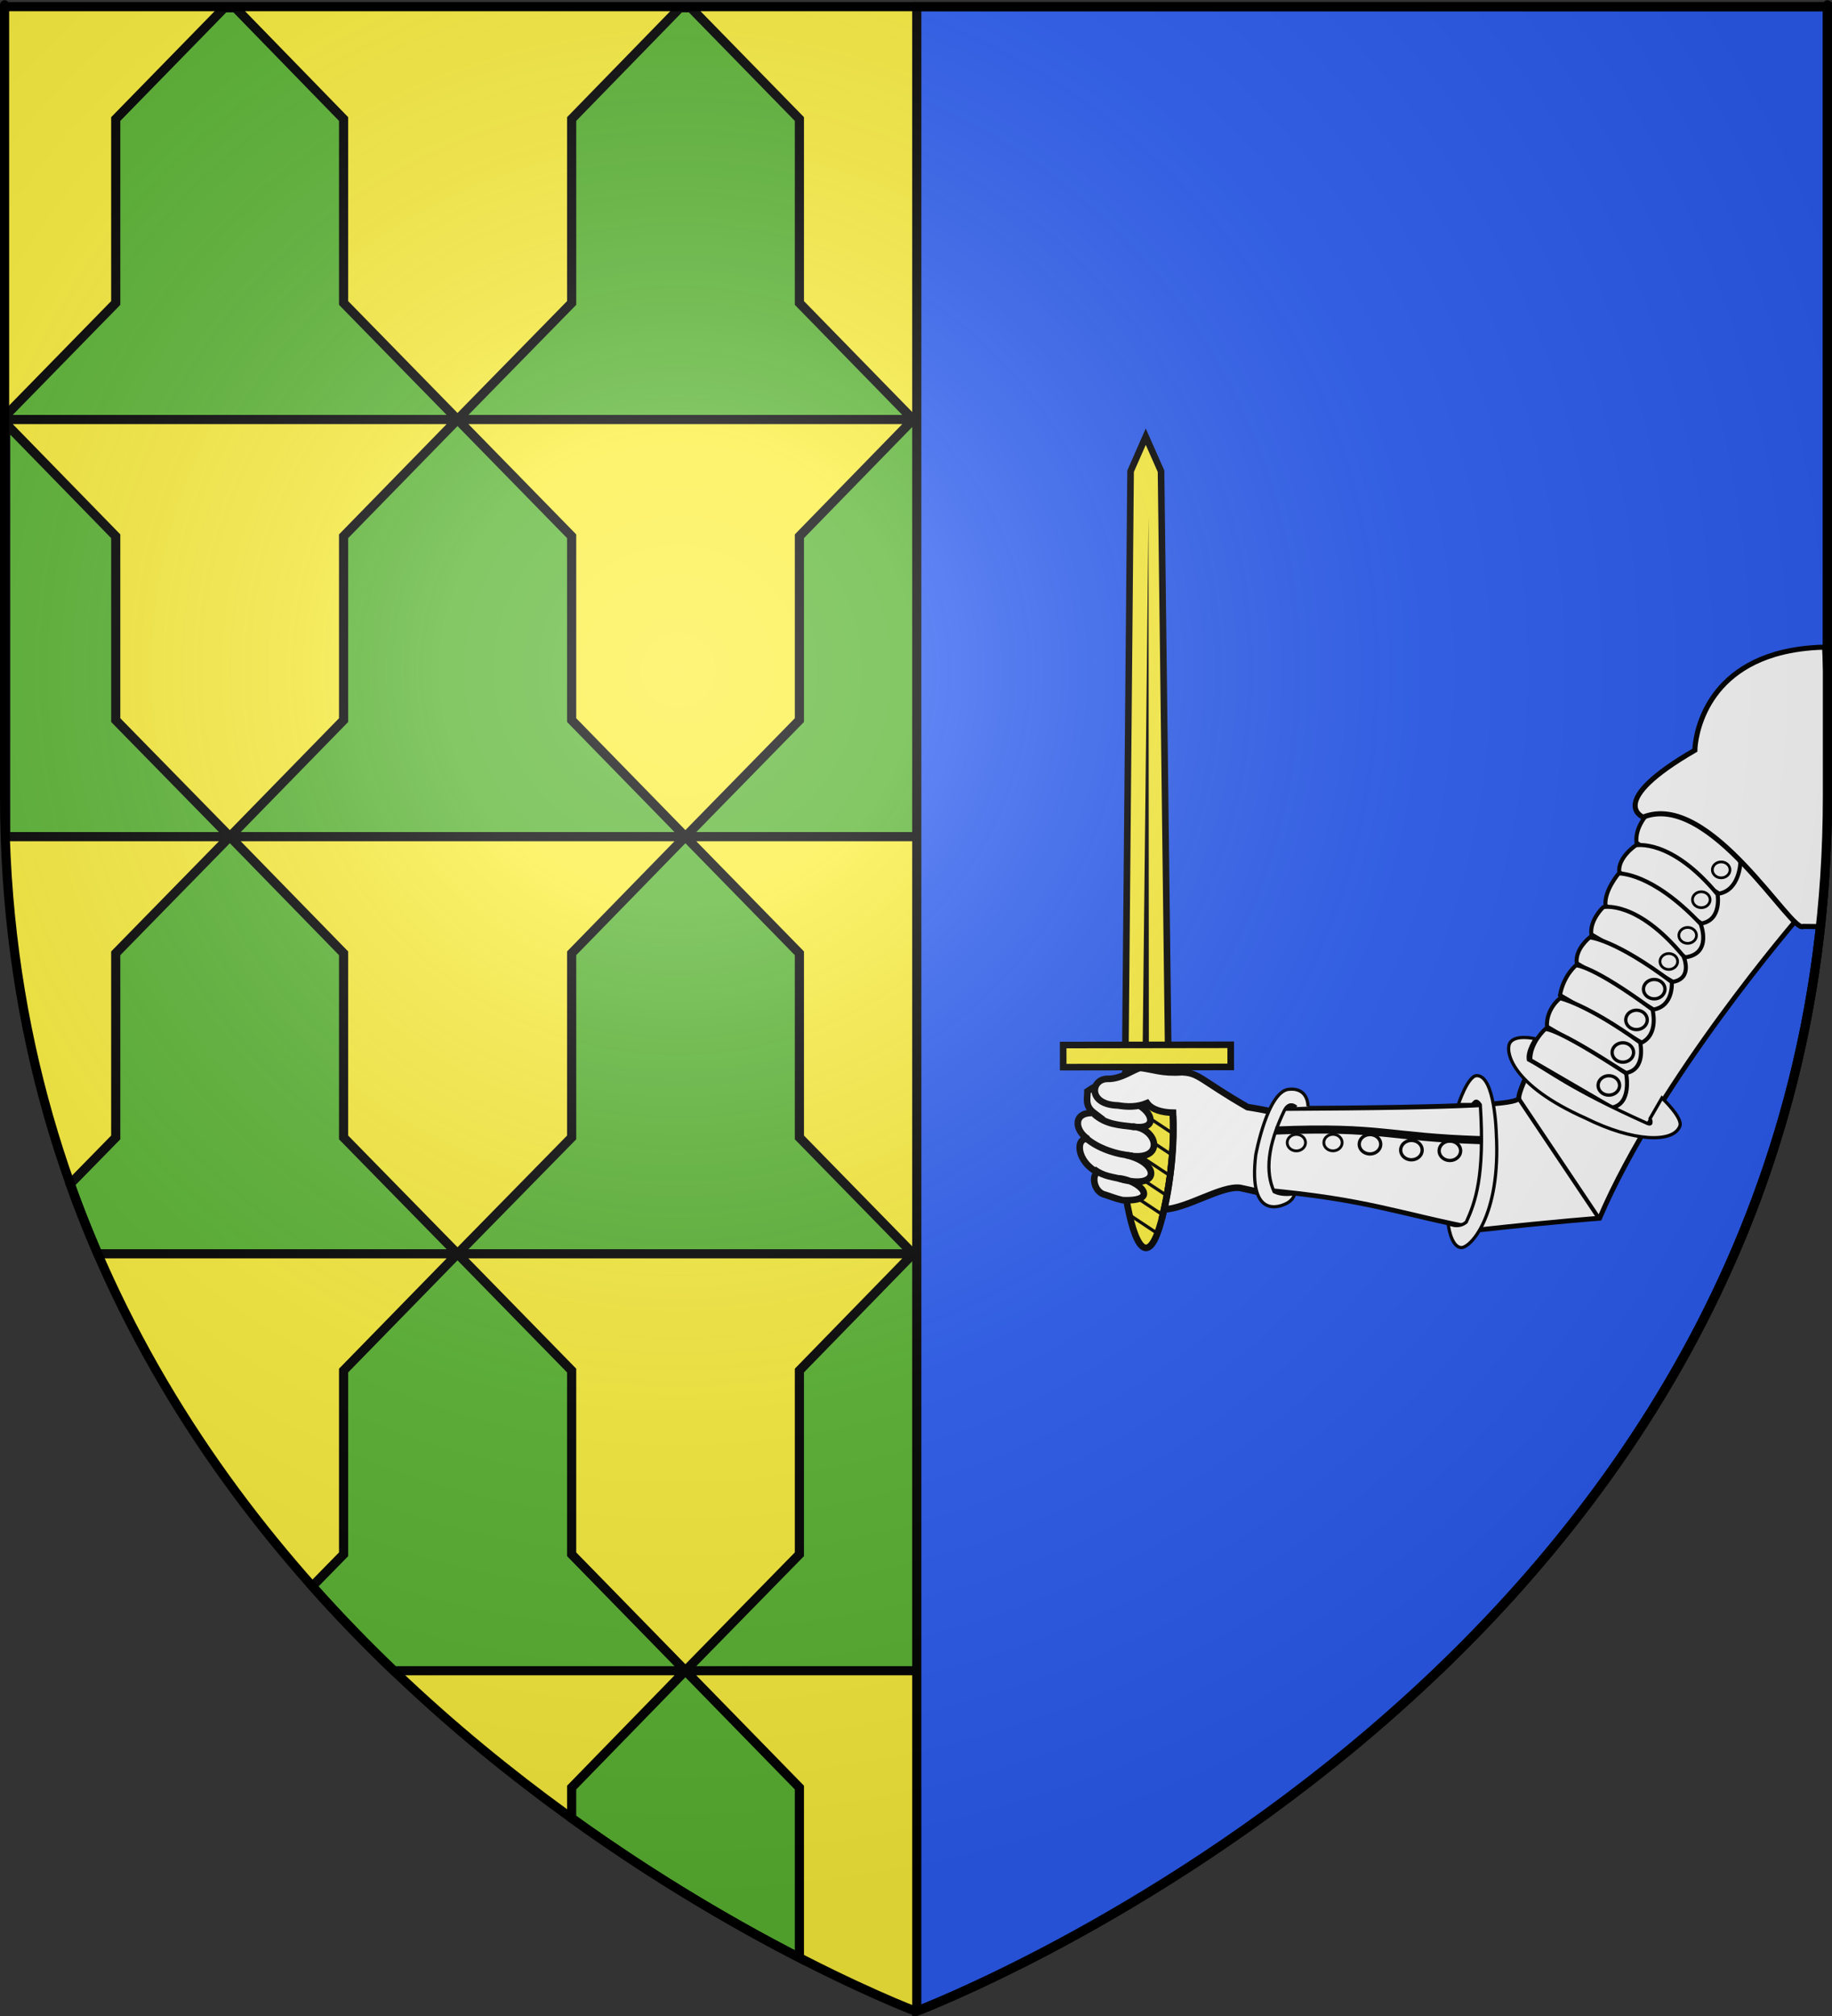
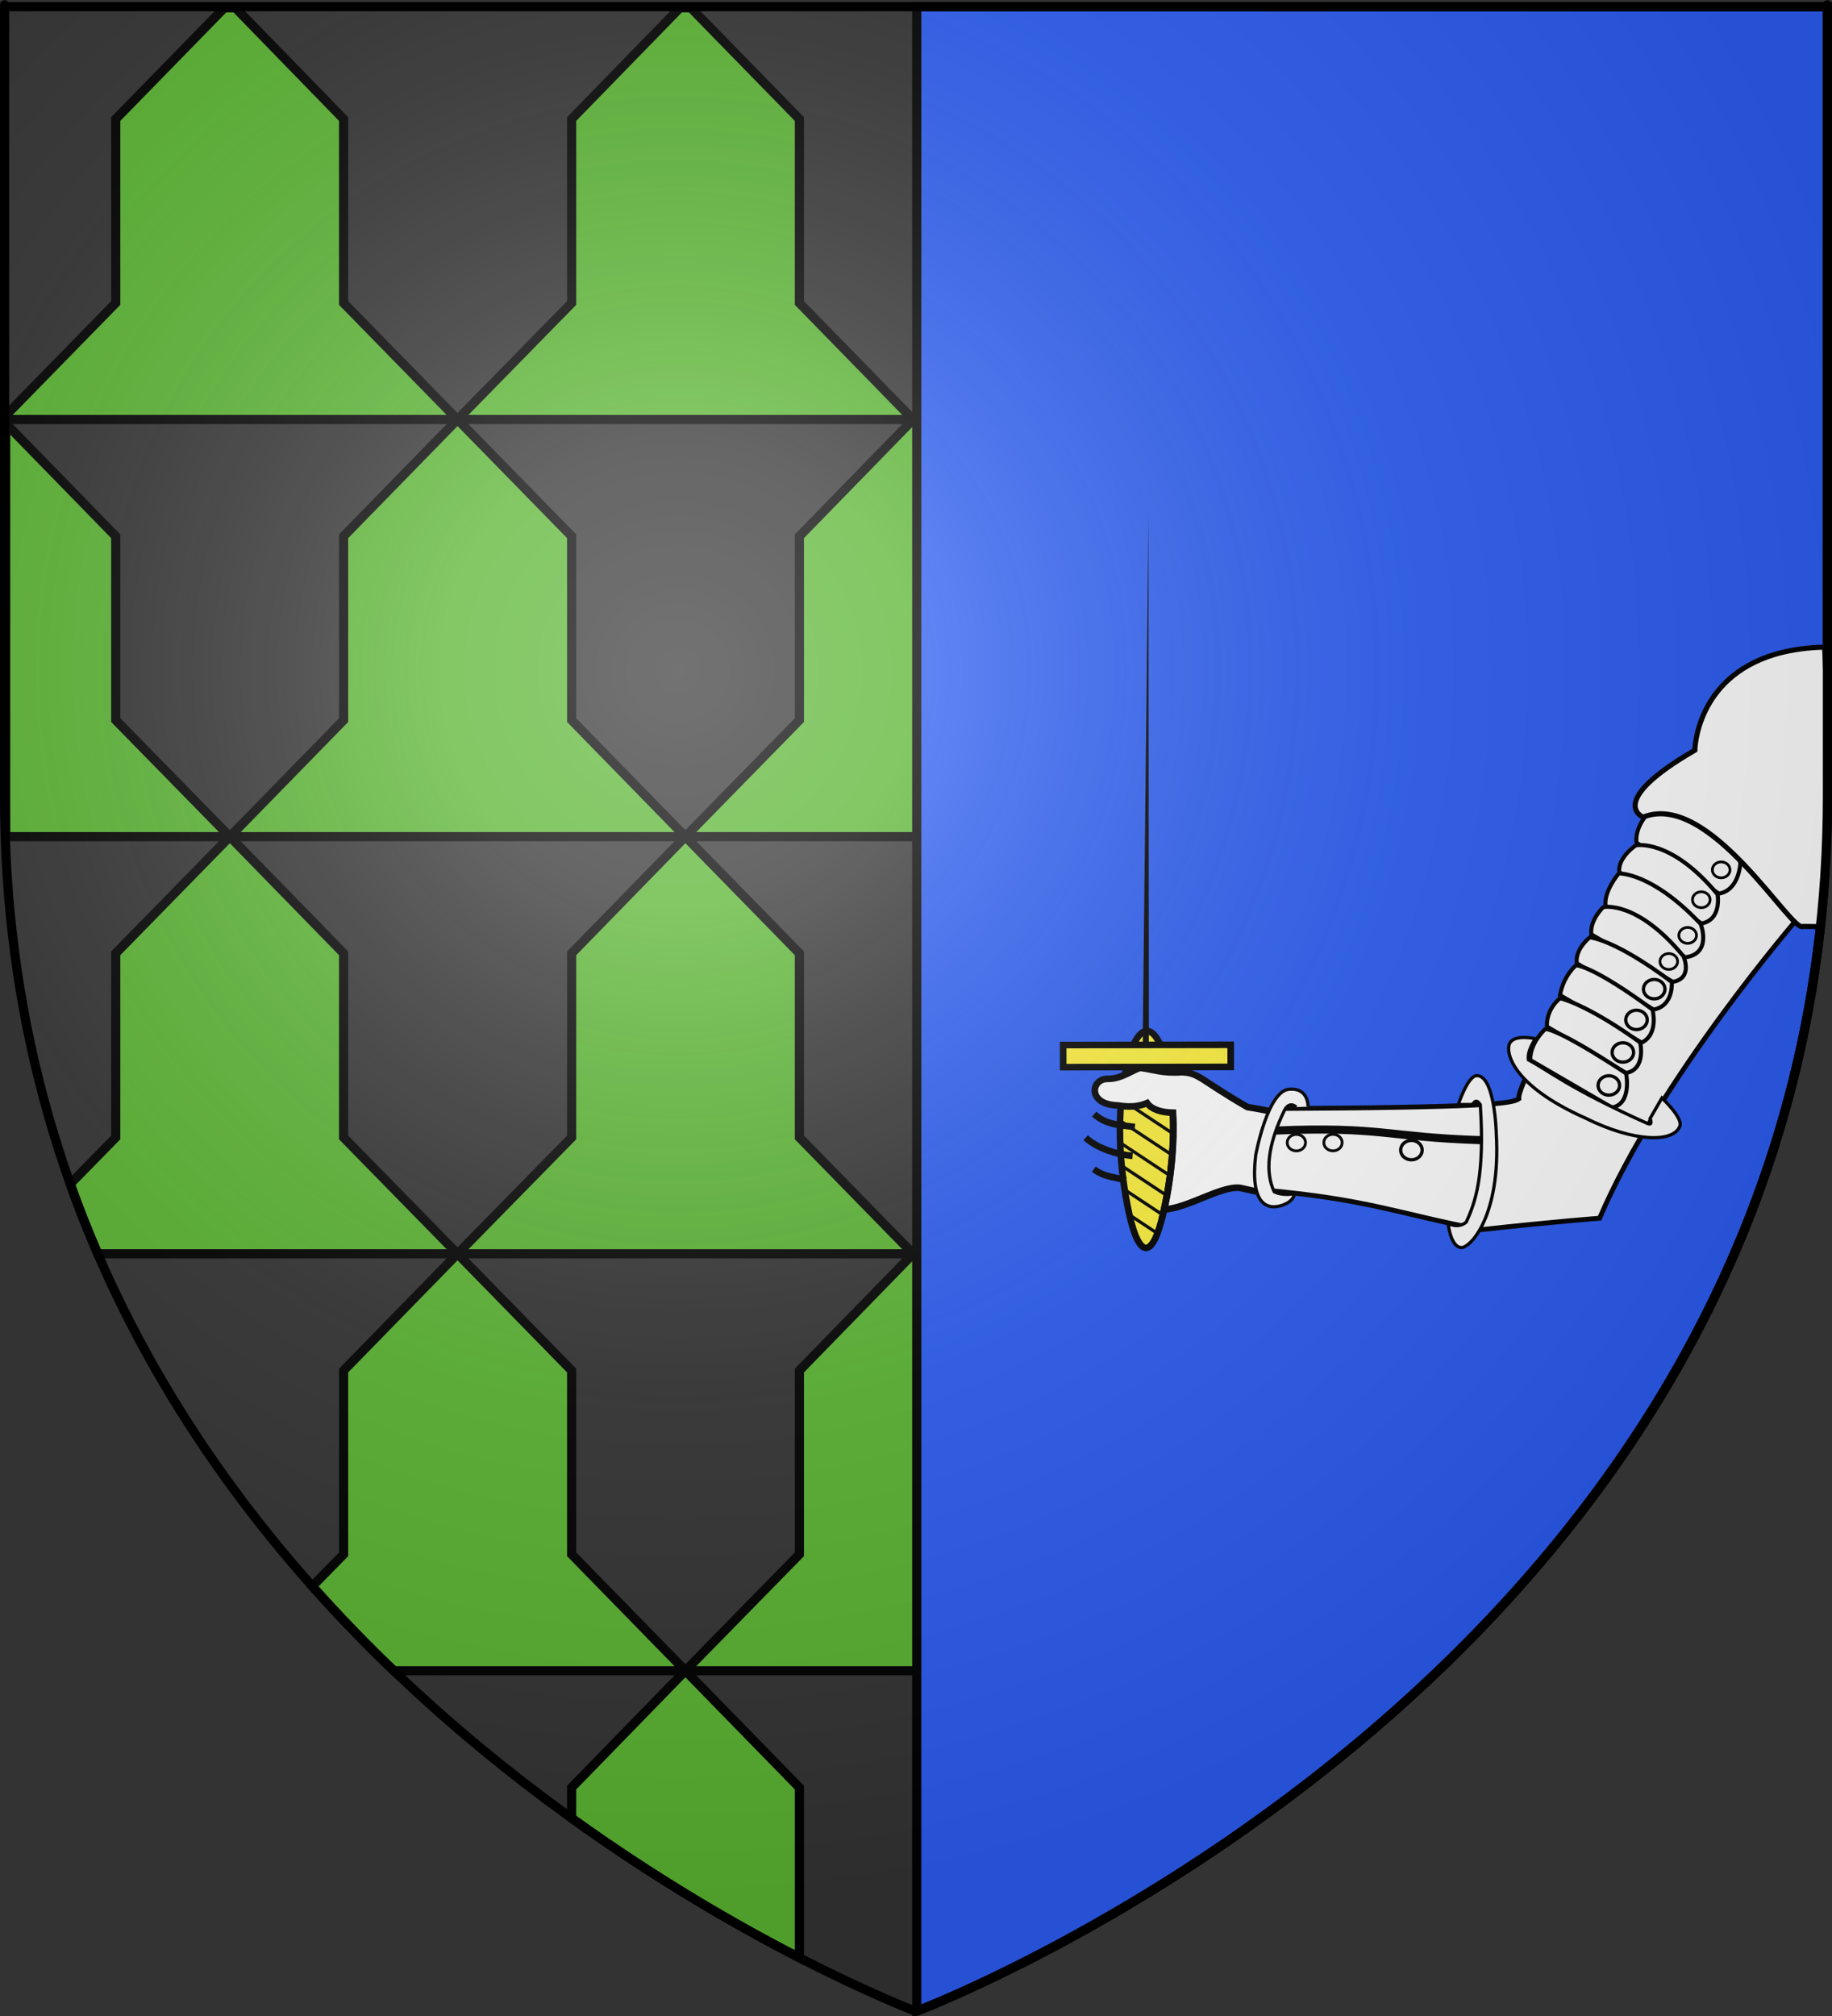
<svg xmlns="http://www.w3.org/2000/svg" xmlns:ns1="http://sodipodi.sourceforge.net/DTD/sodipodi-0.dtd" xmlns:ns2="http://www.inkscape.org/namespaces/inkscape" xmlns:xlink="http://www.w3.org/1999/xlink" height="660" width="600" version="1.0" id="svg2" ns1:version="0.32" ns2:version="0.46" ns1:docname="Montrottier.svg" ns1:docbase="E:\DIVERS\Héraldique" ns2:export-filename="/Users/olivier/Desktop/Blason Rouge/Blason_Vide_3D.png" ns2:export-xdpi="144" ns2:export-ydpi="144" ns2:output_extension="org.inkscape.output.svg.inkscape">
  <rect width="100%" height="100%" fill="#333333" stroke="none" />
  <ns1:namedview ns2:window-height="813" ns2:window-width="1152" ns2:pageshadow="2" ns2:pageopacity="0.0" guidetolerance="10.0" gridtolerance="10.0" objecttolerance="10.0" borderopacity="1.0" bordercolor="#666666" pagecolor="#ffffff" id="base" showgrid="false" height="660px" ns2:zoom="0.94090909" ns2:cx="300" ns2:cy="328.9372" ns2:window-x="-4" ns2:window-y="-4" ns2:current-layer="layer4" showguides="true">
    <ns2:grid type="xygrid" id="grid3713" />
  </ns1:namedview>
  <desc id="desc4">Flag of Canton of Valais (Wallis)</desc>
  <defs id="defs6">
    <linearGradient id="linearGradient2893">
      <stop style="stop-color:white;stop-opacity:0.314;" offset="0" id="stop2895" />
      <stop id="stop2897" offset="0.19" style="stop-color:white;stop-opacity:0.251;" />
      <stop style="stop-color:#6b6b6b;stop-opacity:0.125;" offset="0.6" id="stop2901" />
      <stop style="stop-color:black;stop-opacity:0.125;" offset="1" id="stop2899" />
    </linearGradient>
    <radialGradient ns2:collect="always" xlink:href="#linearGradient2893" id="radialGradient3163" gradientUnits="userSpaceOnUse" gradientTransform="matrix(1.353,0,0,1.349,-77.629,-85.747)" cx="221.445" cy="226.331" fx="221.445" fy="226.331" r="300" />
  </defs>
  <g ns2:groupmode="layer" id="layer3" ns2:label="Fond écu" style="display:inline" ns1:insensitive="true">
-     <path id="path2188" d="M 1.5,2.188 L 1.5,260.719 C 1.5,307.589 9.547,349.79 23,387.594 L 37.906,372.375 L 37.906,312.094 L 75.281,273.906 L 1.875,273.906 L 1.875,138.625 L 37.906,175.562 L 37.906,235.75 L 75.281,273.906 L 112.531,235.75 L 112.531,175.562 L 149.844,137.344 L 1.875,137.344 L 1.875,136.031 L 37.906,99.188 L 37.906,38.969 L 73.469,2.562 L 77.094,2.562 L 112.531,38.969 L 112.531,99.188 L 149.844,137.344 L 187.219,99.188 L 187.219,38.969 L 222.688,2.562 L 226.25,2.562 L 261.812,38.969 L 261.812,99.188 L 299.062,137.344 L 336.438,99.188 L 336.438,38.969 L 371.938,2.562 L 375.5,2.562 L 411,38.969 L 411,99.188 L 448.375,137.344 L 485.656,99.188 L 485.656,38.969 L 521.188,2.562 L 524.75,2.562 L 560.219,38.969 L 560.219,99.188 L 597.594,137.344 L 598.5,136.406 C 598.5,103.436 598.5,2.188 598.5,2.188 L 1.5,2.188 z M 597.594,137.344 L 598.5,138.281 C 598.5,138.043 598.5,137.578 598.5,137.344 L 597.594,137.344 z M 597.594,137.344 L 448.375,137.344 L 485.656,175.562 L 485.656,235.75 L 522.969,273.906 L 560.219,235.75 L 560.219,175.562 L 597.594,137.344 z M 522.969,273.906 L 560.219,312.094 L 560.219,372.375 L 576.5,388.969 C 588.962,354.383 596.904,316.099 598.281,273.906 L 522.969,273.906 z M 522.969,273.906 L 373.719,273.906 L 411,312.094 L 411,372.375 L 448.375,410.469 L 485.656,372.375 L 485.656,312.094 L 522.969,273.906 z M 448.375,410.469 L 485.656,448.688 L 485.656,508.844 L 496.844,520.281 C 524.431,489.443 549.579,452.974 567.969,410.469 L 448.375,410.469 z M 448.375,410.469 L 299.062,410.469 L 336.438,448.688 L 336.438,508.844 L 373.719,546.969 L 411,508.844 L 411,448.688 L 448.375,410.469 z M 373.719,546.969 L 411,585.219 L 411,596.5 C 430.559,582.542 451.064,566.093 471.031,546.969 L 373.719,546.969 z M 373.719,546.969 L 224.469,546.969 L 261.812,585.219 L 261.812,640.938 C 285.024,652.872 300,658.5 300,658.5 C 300,658.5 314.215,653.171 336.438,641.844 L 336.438,585.219 L 373.719,546.969 z M 224.469,546.969 L 128.969,546.969 C 148.335,565.517 168.196,581.565 187.219,595.25 L 187.219,585.219 L 224.469,546.969 z M 224.469,546.969 L 261.812,508.844 L 261.812,448.688 L 299.062,410.469 L 149.844,410.469 L 187.219,448.688 L 187.219,508.844 L 224.469,546.969 z M 149.844,410.469 L 32.031,410.469 C 50.227,452.527 75.036,488.682 102.281,519.312 L 112.531,508.844 L 112.531,448.688 L 149.844,410.469 z M 149.844,410.469 L 187.219,372.375 L 187.219,312.094 L 224.469,273.906 L 75.281,273.906 L 112.531,312.094 L 112.531,372.375 L 149.844,410.469 z M 224.469,273.906 L 261.812,235.75 L 261.812,175.562 L 299.062,137.344 L 149.844,137.344 L 187.219,175.562 L 187.219,235.75 L 224.469,273.906 z M 224.469,273.906 L 261.812,312.094 L 261.812,372.375 L 299.062,410.469 L 336.438,372.375 L 336.438,312.094 L 373.719,273.906 L 224.469,273.906 z M 373.719,273.906 L 411,235.75 L 411,175.562 L 448.375,137.344 L 299.062,137.344 L 336.438,175.562 L 336.438,235.75 L 373.719,273.906 z M 32.031,410.469 C 31.227,408.609 30.437,406.727 29.656,404.844 C 30.437,406.732 31.224,408.603 32.031,410.469 z M 567.969,410.469 C 568.607,408.993 569.253,407.522 569.875,406.031 C 569.253,407.518 568.606,408.996 567.969,410.469 z M 574.469,394.438 C 573.782,396.25 573.087,398.052 572.375,399.844 C 573.085,398.052 573.783,396.25 574.469,394.438 z M 25.625,394.75 C 26.185,396.227 26.767,397.693 27.344,399.156 C 26.765,397.694 26.187,396.227 25.625,394.75 z M 109.25,526.969 C 110.963,528.81 112.71,530.638 114.438,532.438 C 112.707,530.635 110.966,528.813 109.25,526.969 z M 489.531,528.281 C 487.847,530.079 486.135,531.836 484.438,533.594 C 486.133,531.84 487.85,530.075 489.531,528.281 z M 197.688,602.594 C 199.099,603.563 200.508,604.495 201.906,605.438 C 200.509,604.496 199.098,603.562 197.688,602.594 z M 236.812,627.281 C 239.568,628.874 242.245,630.378 244.875,631.844 C 242.24,630.376 239.573,628.877 236.812,627.281 z" style="fill:#fcef3c;fill-opacity:1;fill-rule:evenodd;stroke:none;stroke-width:1px;stroke-linecap:butt;stroke-linejoin:miter;stroke-opacity:1" />
    <path style="fill:#5ab532;fill-opacity:1;fill-rule:evenodd;stroke:#000000;stroke-width:3;stroke-linecap:butt;stroke-linejoin:miter;stroke-miterlimit:4;stroke-dasharray:none;stroke-opacity:1;display:inline" d="M 73.469,2.562 L 37.906,38.969 L 37.906,99.188 L 1.875,136.031 L 1.875,137.344 L 149.844,137.344 L 112.531,99.188 L 112.531,38.969 L 77.094,2.562 L 73.469,2.562 z M 149.844,137.344 L 299.062,137.344 L 261.812,99.188 L 261.812,38.969 L 226.25,2.562 L 222.688,2.562 L 187.219,38.969 L 187.219,99.188 L 149.844,137.344 z M 149.844,137.344 L 112.531,175.562 L 112.531,235.75 L 75.281,273.906 L 224.469,273.906 L 187.219,235.75 L 187.219,175.562 L 149.844,137.344 z M 224.469,273.906 L 373.719,273.906 L 336.438,235.75 L 336.438,175.562 L 299.062,137.344 L 261.812,175.562 L 261.812,235.75 L 224.469,273.906 z M 224.469,273.906 L 187.219,312.094 L 187.219,372.375 L 149.844,410.469 L 299.062,410.469 L 261.812,372.375 L 261.812,312.094 L 224.469,273.906 z M 299.062,410.469 L 448.375,410.469 L 411,372.375 L 411,312.094 L 373.719,273.906 L 336.438,312.094 L 336.438,372.375 L 299.062,410.469 z M 299.062,410.469 L 261.812,448.688 L 261.812,508.844 L 224.469,546.969 L 373.719,546.969 L 336.438,508.844 L 336.438,448.688 L 299.062,410.469 z M 373.719,546.969 L 471.031,546.969 C 479.784,538.585 488.419,529.699 496.844,520.281 L 485.656,508.844 L 485.656,448.688 L 448.375,410.469 L 411,448.688 L 411,508.844 L 373.719,546.969 z M 373.719,546.969 L 336.438,585.219 L 336.438,641.844 C 356.348,631.695 382.691,616.704 411,596.5 L 411,585.219 L 373.719,546.969 z M 448.375,410.469 L 567.969,410.469 C 570.998,403.467 573.858,396.301 576.5,388.969 L 560.219,372.375 L 560.219,312.094 L 522.969,273.906 L 485.656,312.094 L 485.656,372.375 L 448.375,410.469 z M 522.969,273.906 L 485.656,235.75 L 485.656,175.562 L 448.375,137.344 L 411,175.562 L 411,235.75 L 373.719,273.906 L 522.969,273.906 z M 522.969,273.906 L 598.281,273.906 C 598.423,269.551 598.5,265.158 598.5,260.719 C 598.5,125.532 598.5,169.391 598.5,138.281 L 597.594,137.344 L 560.219,175.562 L 560.219,235.75 L 522.969,273.906 z M 597.594,137.344 L 560.219,99.188 L 560.219,38.969 L 524.75,2.562 L 521.188,2.562 L 485.656,38.969 L 485.656,99.188 L 448.375,137.344 L 597.594,137.344 z M 597.594,137.344 L 598.5,137.344 C 598.5,137.11 598.5,136.637 598.5,136.406 L 597.594,137.344 z M 448.375,137.344 L 411,99.188 L 411,38.969 L 375.5,2.562 L 371.938,2.562 L 336.438,38.969 L 336.438,99.188 L 299.062,137.344 L 448.375,137.344 z M 224.469,546.969 L 187.219,585.219 L 187.219,595.25 C 215.384,615.512 241.697,630.595 261.812,640.938 L 261.812,585.219 L 224.469,546.969 z M 224.469,546.969 L 187.219,508.844 L 187.219,448.688 L 149.844,410.469 L 112.531,448.688 L 112.531,508.844 L 102.281,519.312 C 110.981,529.093 119.914,538.296 128.969,546.969 L 224.469,546.969 z M 149.844,410.469 L 112.531,372.375 L 112.531,312.094 L 75.281,273.906 L 37.906,312.094 L 37.906,372.375 L 23,387.594 C 25.78,395.406 28.813,403.029 32.031,410.469 L 149.844,410.469 z M 75.281,273.906 L 37.906,235.75 L 37.906,175.562 L 1.875,138.625 L 1.875,273.906 L 75.281,273.906 z" id="path3164" />
    <path style="fill:#2b5df2;fill-opacity:1;fill-rule:evenodd;stroke:#000000;stroke-width:3;stroke-linecap:butt;stroke-linejoin:miter;stroke-miterlimit:4;stroke-dasharray:none;stroke-opacity:1" d="M 300.25,2.188 L 300.25,658.406 C 302.988,657.37 598.5,544.849 598.5,260.719 C 598.5,-24.733 598.5,2.188 598.5,2.188 L 300.25,2.188 z" id="path2855" />
  </g>
  <g ns2:groupmode="layer" id="layer4" ns2:label="Meubles" ns1:insensitive="true">
    <g transform="matrix(0.791,-1.1721603e-3,1.1721603e-3,0.791,133.959,193.316)" id="g48405" style="display:inline">
      <g id="g12059" transform="matrix(3.35,0,0,3.35,-106.544,-28.936)">
        <path id="path18781" style="fill:#fcef3c;fill-opacity:1;fill-rule:nonzero;stroke:#000000;stroke-width:0.816;stroke-miterlimit:4;stroke-dasharray:none;stroke-opacity:1" d="M 124.897,85.746 C 123.59,91.409 121.936,91.409 120.693,85.746 C 119.451,80.082 119.067,73.111 120.438,67.448 C 121.808,61.784 124.038,61.784 125.408,67.448 C 126.779,73.111 126.203,80.082 124.897,85.746 z" />
        <path id="path18783" style="fill:#000000;fill-opacity:1;fill-rule:nonzero;stroke:none;stroke-width:5;stroke-miterlimit:4;stroke-opacity:1" d="M 124.326,88.534 C 124.372,88.406 124.418,88.279 124.46,88.151 L 120.717,85.667 C 120.755,85.849 120.794,86.03 120.833,86.212 L 124.326,88.534 z M 124.983,86.246 C 125.014,86.11 125.045,85.973 125.076,85.837 L 120.18,82.583 C 120.205,82.76 120.231,82.935 120.258,83.111 L 124.983,86.246 z M 125.479,83.855 C 125.505,83.715 125.533,83.575 125.557,83.434 L 119.84,79.64 C 119.855,79.808 119.869,79.974 119.885,80.142 L 125.479,83.855 z M 125.875,81.392 C 125.894,81.249 125.912,81.106 125.931,80.963 L 119.68,76.811 C 119.684,76.971 119.689,77.132 119.695,77.292 L 125.875,81.392 z M 126.151,78.853 C 126.163,78.705 126.177,78.558 126.188,78.411 L 119.687,74.093 C 119.682,74.248 119.68,74.402 119.676,74.557 L 126.151,78.853 z M 126.304,76.233 C 126.308,76.079 126.312,75.923 126.315,75.769 L 119.852,71.477 C 119.838,71.626 119.827,71.775 119.814,71.924 L 126.304,76.233 z M 126.304,73.51 C 126.299,73.35 126.295,73.19 126.289,73.03 L 120.169,68.968 C 120.159,69.017 120.149,69.067 120.139,69.116 C 120.125,69.209 120.111,69.3 120.098,69.393 L 126.304,73.51 z M 126.128,70.673 C 126.106,70.503 126.084,70.331 126.061,70.159 L 120.665,66.573 C 120.631,66.709 120.599,66.844 120.568,66.981 L 126.128,70.673 z" />
        <g id="g18785" transform="matrix(-0.128,0,0,-0.128,156.845,113.436)">
-           <path id="path18787" style="fill:#fcef3c;fill-opacity:1;fill-rule:nonzero;stroke:#000000;stroke-width:6.378;stroke-miterlimit:4;stroke-dasharray:none;stroke-opacity:1" d="M 244.457,371.58 L 285.873,371.58 L 279.988,932.792 L 265.28,966.148 L 250.572,932.792 L 244.457,371.58 z" ns1:nodetypes="cccccc" />
          <path id="path18789" style="fill:#000000;fill-opacity:1;fill-rule:evenodd;stroke:none;stroke-width:4;stroke-linecap:butt;stroke-linejoin:miter;stroke-miterlimit:4;stroke-dasharray:none;stroke-opacity:1" d="M 263.156,375.062 L 262.758,888.813 L 269.156,375.062 L 263.156,375.062 z" ns1:nodetypes="cccc" />
        </g>
        <rect transform="scale(-1,-1)" id="rect18791" style="fill:#fcef3c;fill-opacity:1;fill-rule:nonzero;stroke:#000000;stroke-width:0.816;stroke-miterlimit:4;stroke-dasharray:none;stroke-opacity:1" y="-67.648" x="-133.277" height="2.734" width="20.707" />
-         <path ns1:nodetypes="ccccccccccccc" id="path15830" d="M 119.515,69.262 C 118.033,69.394 117.272,69.488 115.567,70.629 C 115.568,71.53 115.201,72.432 116.4,73.334 C 113.804,73.101 113.858,75.379 115.618,76.543 C 114.096,76.213 114.048,79.331 116.992,80.756 C 116.124,80.469 116.099,82.729 117.453,83.332 C 118.401,83.616 119.001,83.897 119.884,84.091 C 124.707,84.308 121.919,81.587 119.389,81.394 C 124.495,83.006 124.647,79.516 120.356,78.527 C 125.299,79.546 124.287,75.142 121.097,75.004 C 124.886,75.599 123.296,72.348 120.578,71.9 L 119.099,71.105 L 119.515,69.262 z" style="fill:#ffffff;fill-opacity:1;fill-rule:evenodd;stroke:#000000;stroke-width:0.816;stroke-linecap:butt;stroke-linejoin:miter;stroke-miterlimit:4;stroke-dasharray:none;stroke-opacity:1;display:inline" />
        <path ns1:nodetypes="cccccccccccc" id="path16951" d="M 118.04,69.104 C 115.976,69.104 115.532,72.282 119.303,72.385 C 120.557,72.592 121.725,72.604 122.935,72.104 C 123.528,72.93 124.786,73.266 126.136,73.295 C 126.273,76.94 125.91,81.449 125.036,85.242 C 127.911,85.109 132.059,82.311 134.404,82.594 C 143.62,84.592 133.47,83.236 143.506,82.048 L 149.385,74.217 C 141.722,74.38 140.255,73.378 135.341,72.618 C 129.461,69.216 129.394,68.381 127.231,68.293 C 124.812,68.466 123.671,67.933 122.095,67.752 C 121.218,67.959 119.755,69.144 118.04,69.104 z" style="fill:#ffffff;fill-opacity:1;fill-rule:evenodd;stroke:#000000;stroke-width:0.816;stroke-linecap:butt;stroke-linejoin:miter;stroke-miterlimit:4;stroke-dasharray:none;stroke-opacity:1;display:inline" />
        <path ns1:nodetypes="cc" d="M 126.136,73.669 C 126.353,78.168 125.658,82.68 124.732,86.415" style="fill:none;fill-opacity:1;fill-rule:nonzero;stroke:#000000;stroke-width:0.816;stroke-miterlimit:4;stroke-dasharray:none;stroke-opacity:1;display:inline" id="path16953" />
        <path ns1:nodetypes="cc" id="path22348" d="M 116.39,73.455 C 117.843,74.75 119.435,74.81 121.419,75.051" style="fill:none;fill-rule:evenodd;stroke:#000000;stroke-width:0.816;stroke-linecap:butt;stroke-linejoin:miter;stroke-miterlimit:4;stroke-dasharray:none;stroke-opacity:1" />
        <path ns1:nodetypes="cc" id="path22350" d="M 115.337,76.372 C 116.772,77.69 119.234,78.473 121.13,78.614" style="fill:none;fill-rule:evenodd;stroke:#000000;stroke-width:0.816;stroke-linecap:butt;stroke-linejoin:miter;stroke-miterlimit:4;stroke-dasharray:none;stroke-opacity:1" />
        <path ns1:nodetypes="cc" id="path22352" d="M 116.332,80.262 C 117.684,81.232 118.508,81.14 120.303,81.632" style="fill:none;fill-rule:evenodd;stroke:#000000;stroke-width:0.816;stroke-linecap:butt;stroke-linejoin:miter;stroke-miterlimit:4;stroke-dasharray:none;stroke-opacity:1" />
      </g>
      <g id="g3682" style="fill:#ffffff">
        <path ns1:nodetypes="cccccccc" id="path2266" d="M 357.407,214.952 C 445.625,214.646 456.437,213.068 459.207,211.054 C 457.982,201.864 516.711,108.208 522.53,82.172 L 575.159,136.123 C 575.159,136.123 517.374,202.649 492.563,260.543 C 492.563,260.543 474.517,261.833 443.442,265.203 C 408.828,258.464 396.93,252.597 353.127,248.615 L 357.407,214.952 z" style="fill:#ffffff;fill-opacity:1;fill-rule:evenodd;stroke:#000000;stroke-width:2.01;stroke-linecap:butt;stroke-linejoin:miter;stroke-miterlimit:4;stroke-dasharray:none;stroke-opacity:1" />
        <path ns1:nodetypes="cccccccc" id="path3155" d="M 367.031,214.351 C 367.031,214.351 364.272,211.537 362.106,215.761 C 354.977,230.513 354.153,241.306 357.822,249.361 C 361.613,251.31 366.268,250.144 366.268,250.144 C 366.268,250.144 366.209,252.826 362.318,254.528 C 360.585,255.286 346.981,261.24 350.23,234.166 C 350.23,234.166 355.212,207.177 364.309,206.961 C 372.212,206.377 371.919,214.166 371.919,214.166" style="fill:#ffffff;fill-opacity:1;fill-rule:evenodd;stroke:#000000;stroke-width:1.34;stroke-linecap:butt;stroke-linejoin:miter;stroke-miterlimit:4;stroke-dasharray:none;stroke-opacity:1" />
        <path style="fill:#ffffff;fill-opacity:1;fill-rule:evenodd;stroke:#000000;stroke-width:1.34;stroke-linecap:butt;stroke-linejoin:miter;stroke-miterlimit:4;stroke-dasharray:none;stroke-opacity:1" d="M 434.134,213.4 C 434.134,213.4 439.035,213.4 439.801,213.4 C 440.754,212.871 441.285,210.565 443.247,213.477 C 445.127,243.31 441.026,254.018 437.357,262.073 C 433.783,264.997 429.83,262.549 429.83,262.549 C 429.83,262.549 430.79,272.201 435.185,272.601 C 438.892,272.938 451.721,259.709 449.851,225.589 C 449.851,225.589 449.36,201.212 441.744,201.447 C 438.052,201.563 434.134,213.4 434.134,213.4 z" id="path4927" ns1:nodetypes="cccccscsc" />
        <path style="fill:#ffffff;fill-opacity:1;fill-rule:evenodd;stroke:#000000;stroke-width:1.675;stroke-linecap:butt;stroke-linejoin:miter;stroke-miterlimit:4;stroke-dasharray:none;stroke-opacity:1" d="M 508.077,105.153 L 542.263,126.253 C 550.71,124.736 551.059,113.556 551.059,113.556 C 544.183,91.156 516.531,91.013 511.968,94.089 C 511.968,94.089 507.427,99.089 508.077,105.153 z" id="path46445" ns1:nodetypes="ccccc" />
        <g transform="translate(0.298,3.075)" id="g46455" style="fill:#ffffff">
          <path style="fill:#ffffff;fill-opacity:1;fill-rule:evenodd;stroke:#000000;stroke-width:1.675;stroke-linecap:butt;stroke-linejoin:miter;stroke-miterlimit:4;stroke-dasharray:none;stroke-opacity:1" d="M 500.617,114.223 L 534.704,135.521 C 543.151,134.004 541.318,123.518 541.318,123.518 C 522.04,100.126 507.484,103.158 507.484,103.158 C 507.484,103.158 499.967,108.158 500.617,114.223 z" id="path46441" ns1:nodetypes="ccccc" />
          <path ns1:type="arc" style="fill:#ffffff;fill-opacity:1;stroke:#000000;stroke-width:0.5;stroke-miterlimit:4;stroke-dasharray:none;stroke-opacity:1" id="path46443" ns1:cx="179.87791" ns1:cy="70.052406" ns1:rx="1.622993" ns1:ry="1.4629796" d="M 181.501,70.052 A 1.623,1.463 0 1 1 178.255,70.052 A 1.623,1.463 0 1 1 181.501,70.052 z" transform="matrix(2.246,0,0,2.246,130.561,-31.632)" />
        </g>
        <path style="fill:#ffffff;fill-opacity:1;fill-rule:evenodd;stroke:#000000;stroke-width:1.675;stroke-linecap:butt;stroke-linejoin:miter;stroke-miterlimit:4;stroke-dasharray:none;stroke-opacity:1" d="M 495.207,131.117 L 528.253,152.596 C 539.478,151.08 534.59,138.811 534.59,138.811 C 514.331,117.242 500.694,117.86 500.694,117.86 C 500.694,117.86 494.557,125.052 495.207,131.117 z" id="path46437" ns1:nodetypes="ccccc" />
        <path ns1:type="arc" style="fill:#ffffff;fill-opacity:1;stroke:#000000;stroke-width:0.5;stroke-miterlimit:4;stroke-dasharray:none;stroke-opacity:1" id="path46439" ns1:cx="179.87791" ns1:cy="70.052406" ns1:rx="1.622993" ns1:ry="1.4629796" d="M 181.501,70.052 A 1.623,1.463 0 1 1 178.255,70.052 A 1.623,1.463 0 1 1 181.501,70.052 z" transform="matrix(2.246,0,0,2.246,125.199,-13.802)" />
        <path style="fill:#ffffff;fill-opacity:1;fill-rule:evenodd;stroke:#000000;stroke-width:1.66;stroke-linecap:butt;stroke-linejoin:miter;stroke-miterlimit:4;stroke-dasharray:none;stroke-opacity:1" d="M 597.656,211.875 C 596.966,211.893 596.262,211.903 595.594,211.938 C 590.136,212.222 585.428,213.027 581.344,214.25 C 555.391,222.022 555.156,245.625 555.156,245.625 C 525.772,262.627 538.219,267.531 538.219,267.531 C 560.102,258.697 586.979,305.894 590.625,303.312 L 596.188,303.375 C 597.683,289.613 598.5,275.387 598.5,260.719 L 598.5,229.312 L 597.656,211.875 z" transform="matrix(1.264,1.8728116e-3,-1.8728116e-3,1.264,-168.965,-244.606)" id="path7586" />
        <path ns1:nodetypes="ccccc" id="path8473" d="M 489.314,143.042 L 523.103,162.753 C 531.55,161.236 527.435,152.139 527.435,152.139 C 508.158,128.747 494.296,131.779 494.296,131.779 C 494.296,131.779 488.664,136.978 489.314,143.042 z" style="fill:#ffffff;fill-opacity:1;fill-rule:evenodd;stroke:#000000;stroke-width:1.675;stroke-linecap:butt;stroke-linejoin:miter;stroke-miterlimit:4;stroke-dasharray:none;stroke-opacity:1" />
        <path style="fill:#ffffff;fill-opacity:1;fill-rule:evenodd;stroke:#000000;stroke-width:1.675;stroke-linecap:butt;stroke-linejoin:miter;stroke-miterlimit:4;stroke-dasharray:none;stroke-opacity:1" d="M 483.249,154.955 L 515.047,174.206 C 523.495,172.69 522.596,162.827 522.596,162.827 C 498.877,144.948 488.69,144.305 488.69,144.305 C 488.69,144.305 482.6,148.89 483.249,154.955 z" id="path9360" ns1:nodetypes="ccccc" />
        <path ns1:nodetypes="ccccc" id="path9362" d="M 476.318,168.168 L 510.107,187.878 C 517.329,184.371 514.592,174.201 514.592,174.201 C 489.802,155.863 482.985,155.832 482.985,155.832 C 482.985,155.832 477.813,159.959 476.318,168.168 z" style="fill:#ffffff;fill-opacity:1;fill-rule:evenodd;stroke:#000000;stroke-width:1.675;stroke-linecap:butt;stroke-linejoin:miter;stroke-miterlimit:4;stroke-dasharray:none;stroke-opacity:1" />
        <path style="fill:#ffffff;fill-opacity:1;fill-rule:evenodd;stroke:#000000;stroke-width:1.675;stroke-linecap:butt;stroke-linejoin:miter;stroke-miterlimit:4;stroke-dasharray:none;stroke-opacity:1" d="M 470.892,181.19 L 503.609,200.44 C 512.057,198.924 509.473,187.836 509.473,187.836 C 487.286,171.795 476.334,169.467 476.334,169.467 C 476.334,169.467 470.549,173.746 470.892,181.19 z" id="path9364" ns1:nodetypes="ccccc" />
        <path ns1:nodetypes="ccccc" id="path9366" d="M 463.972,195.026 L 497.761,214.736 C 506.209,213.22 503.625,200.6 503.625,200.6 C 473.933,181.036 470.179,182.231 470.179,182.231 C 470.179,182.231 463.782,187.889 463.972,195.026 z" style="fill:#ffffff;fill-opacity:1;fill-rule:evenodd;stroke:#000000;stroke-width:1.675;stroke-linecap:butt;stroke-linejoin:miter;stroke-miterlimit:4;stroke-dasharray:none;stroke-opacity:1" />
        <path ns1:type="arc" style="fill:#ffffff;fill-opacity:1;stroke:#000000;stroke-width:0.5;stroke-miterlimit:4;stroke-dasharray:none;stroke-opacity:1" id="path10255" ns1:cx="179.87791" ns1:cy="70.052406" ns1:rx="1.622993" ns1:ry="1.4629796" d="M 181.501,70.052 A 1.623,1.463 0 1 1 178.255,70.052 A 1.623,1.463 0 1 1 181.501,70.052 z" transform="matrix(2.737,0,0,2.737,9.976,0.221)" />
        <path transform="matrix(2.737,0,0,2.737,15.642,-13.257)" d="M 181.501,70.052 A 1.623,1.463 0 1 1 178.255,70.052 A 1.623,1.463 0 1 1 181.501,70.052 z" ns1:ry="1.4629796" ns1:rx="1.622993" ns1:cy="70.052406" ns1:cx="179.87791" id="path10257" style="fill:#ffffff;fill-opacity:1;stroke:#000000;stroke-width:0.5;stroke-miterlimit:4;stroke-dasharray:none;stroke-opacity:1" ns1:type="arc" />
        <path ns1:type="arc" style="fill:#ffffff;fill-opacity:1;stroke:#000000;stroke-width:0.5;stroke-miterlimit:4;stroke-dasharray:none;stroke-opacity:1" id="path10259" ns1:cx="179.87791" ns1:cy="70.052406" ns1:rx="1.622993" ns1:ry="1.4629796" d="M 181.501,70.052 A 1.623,1.463 0 1 1 178.255,70.052 A 1.623,1.463 0 1 1 181.501,70.052 z" transform="matrix(2.737,0,0,2.737,22.994,-25.969)" />
        <path transform="matrix(2.246,0,0,2.246,117.373,-3.011)" d="M 181.501,70.052 A 1.623,1.463 0 1 1 178.255,70.052 A 1.623,1.463 0 1 1 181.501,70.052 z" ns1:ry="1.4629796" ns1:rx="1.622993" ns1:cy="70.052406" ns1:cx="179.87791" id="path10261" style="fill:#ffffff;fill-opacity:1;stroke:#000000;stroke-width:0.5;stroke-miterlimit:4;stroke-dasharray:none;stroke-opacity:1" ns1:type="arc" />
        <path transform="matrix(2.737,0,0,2.737,4.156,13.852)" d="M 181.501,70.052 A 1.623,1.463 0 1 1 178.255,70.052 A 1.623,1.463 0 1 1 181.501,70.052 z" ns1:ry="1.4629796" ns1:rx="1.622993" ns1:cy="70.052406" ns1:cx="179.87791" id="path10263" style="fill:#ffffff;fill-opacity:1;stroke:#000000;stroke-width:0.5;stroke-miterlimit:4;stroke-dasharray:none;stroke-opacity:1" ns1:type="arc" />
-         <path ns1:type="arc" style="fill:#ffffff;fill-opacity:1;stroke:#000000;stroke-width:0.5;stroke-miterlimit:4;stroke-dasharray:none;stroke-opacity:1" id="path10265" ns1:cx="179.87791" ns1:cy="70.052406" ns1:rx="1.622993" ns1:ry="1.4629796" d="M 181.501,70.052 A 1.623,1.463 0 1 1 178.255,70.052 A 1.623,1.463 0 1 1 181.501,70.052 z" transform="matrix(2.737,0,0,2.737,-61.702,40.807)" />
        <path transform="matrix(2.737,0,0,2.737,-77.63,40.501)" d="M 181.501,70.052 A 1.623,1.463 0 1 1 178.255,70.052 A 1.623,1.463 0 1 1 181.501,70.052 z" ns1:ry="1.4629796" ns1:rx="1.622993" ns1:cy="70.052406" ns1:cx="179.87791" id="path10267" style="fill:#ffffff;fill-opacity:1;stroke:#000000;stroke-width:0.5;stroke-miterlimit:4;stroke-dasharray:none;stroke-opacity:1" ns1:type="arc" />
-         <path ns1:type="arc" style="fill:#ffffff;fill-opacity:1;stroke:#000000;stroke-width:0.5;stroke-miterlimit:4;stroke-dasharray:none;stroke-opacity:1" id="path10269" ns1:cx="179.87791" ns1:cy="70.052406" ns1:rx="1.622993" ns1:ry="1.4629796" d="M 181.501,70.052 A 1.623,1.463 0 1 1 178.255,70.052 A 1.623,1.463 0 1 1 181.501,70.052 z" transform="matrix(2.737,0,0,2.737,-94.784,38.051)" />
+         <path ns1:type="arc" style="fill:#ffffff;fill-opacity:1;stroke:#000000;stroke-width:0.5;stroke-miterlimit:4;stroke-dasharray:none;stroke-opacity:1" id="path10269" ns1:cx="179.87791" ns1:cy="70.052406" ns1:rx="1.622993" ns1:ry="1.4629796" d="M 181.501,70.052 A 1.623,1.463 0 1 1 181.501,70.052 z" transform="matrix(2.737,0,0,2.737,-94.784,38.051)" />
        <path transform="matrix(2.332,0,0,2.332,-37.249,65.711)" d="M 181.501,70.052 A 1.623,1.463 0 1 1 178.255,70.052 A 1.623,1.463 0 1 1 181.501,70.052 z" ns1:ry="1.4629796" ns1:rx="1.622993" ns1:cy="70.052406" ns1:cx="179.87791" id="path10271" style="fill:#ffffff;fill-opacity:1;stroke:#000000;stroke-width:0.5;stroke-miterlimit:4;stroke-dasharray:none;stroke-opacity:1" ns1:type="arc" />
        <path ns1:type="arc" style="fill:#ffffff;fill-opacity:1;stroke:#000000;stroke-width:0.5;stroke-miterlimit:4;stroke-dasharray:none;stroke-opacity:1" id="path10273" ns1:cx="179.87791" ns1:cy="70.052406" ns1:rx="1.622993" ns1:ry="1.4629796" d="M 181.501,70.052 A 1.623,1.463 0 1 1 178.255,70.052 A 1.623,1.463 0 1 1 181.501,70.052 z" transform="matrix(2.332,0,0,2.332,-52.411,65.711)" />
        <path ns1:nodetypes="cc" id="path10275" d="M 358.49,224.049 C 402.675,222.317 404.408,226.865 443.612,228.165" style="fill:#ffffff;fill-opacity:1;fill-rule:evenodd;stroke:#000000;stroke-width:3.35px;stroke-linecap:butt;stroke-linejoin:miter;stroke-opacity:1" />
-         <path id="path12073" d="M 459.207,211.054 L 492.346,260.654" style="fill:#ffffff;fill-rule:evenodd;stroke:#000000;stroke-width:1.675;stroke-linecap:butt;stroke-linejoin:miter;stroke-miterlimit:4;stroke-dasharray:none;stroke-opacity:1" />
        <path ns1:nodetypes="ccsccscsc" id="path7584" d="M 518.449,210.81 C 518.449,210.81 513.526,219.308 513.526,219.308 C 513.526,219.308 514.981,222.504 512.31,221.299 C 479.554,206.535 472.102,199.68 463.193,194.959 C 462.549,191.151 466.095,186.215 466.095,186.215 C 466.095,186.215 457.5,184.172 455.448,188.079 C 453.717,191.374 455.686,205.245 486.898,219.155 C 506.502,228.957 523.164,229.584 525.864,222.459 C 527.171,219.004 518.449,210.81 518.449,210.81 z" style="fill:#ffffff;fill-opacity:1;fill-rule:evenodd;stroke:#000000;stroke-width:1.34;stroke-linecap:butt;stroke-linejoin:miter;stroke-miterlimit:4;stroke-dasharray:none;stroke-opacity:1" />
        <path ns1:type="arc" style="fill:#ffffff;fill-opacity:1;stroke:#000000;stroke-width:0.5;stroke-miterlimit:4;stroke-dasharray:none;stroke-opacity:1" id="path46447" ns1:cx="179.87791" ns1:cy="70.052406" ns1:rx="1.622993" ns1:ry="1.4629796" d="M 181.501,70.052 A 1.623,1.463 0 1 1 178.255,70.052 A 1.623,1.463 0 1 1 181.501,70.052 z" transform="matrix(2.246,0,0,2.246,139.113,-40.9)" />
      </g>
    </g>
  </g>
  <g ns2:groupmode="layer" id="layer2" ns2:label="Reflet final" ns1:insensitive="true" style="display:inline">
    <path ns1:nodetypes="cccccc" d="M 300,658.5 C 300,658.5 598.5,546.18 598.5,260.728 C 598.5,-24.723 598.5,2.176 598.5,2.176 L 1.5,2.176 L 1.5,260.728 C 1.5,546.18 300,658.5 300,658.5 z" style="opacity:1;fill:url(#radialGradient3163);fill-opacity:1;fill-rule:evenodd;stroke:none;stroke-width:1px;stroke-linecap:butt;stroke-linejoin:miter;stroke-opacity:1" id="path2875" ns2:export-xdpi="144" ns2:export-ydpi="144" />
  </g>
  <g ns2:groupmode="layer" id="layer1" ns2:label="Contour final" ns1:insensitive="true">
    <path ns1:nodetypes="cccccc" d="M 300,658.5 C 300,658.5 1.5,546.18 1.5,260.728 C 1.5,-24.723 1.5,2.176 1.5,2.176 L 598.5,2.176 L 598.5,260.728 C 598.5,546.18 300,658.5 300,658.5 z" style="opacity:1;fill:none;fill-opacity:1;fill-rule:evenodd;stroke:#000000;stroke-width:3;stroke-linecap:butt;stroke-linejoin:miter;stroke-miterlimit:4;stroke-dasharray:none;stroke-opacity:1" id="path1411" ns2:export-xdpi="144" ns2:export-ydpi="144" />
  </g>
</svg>